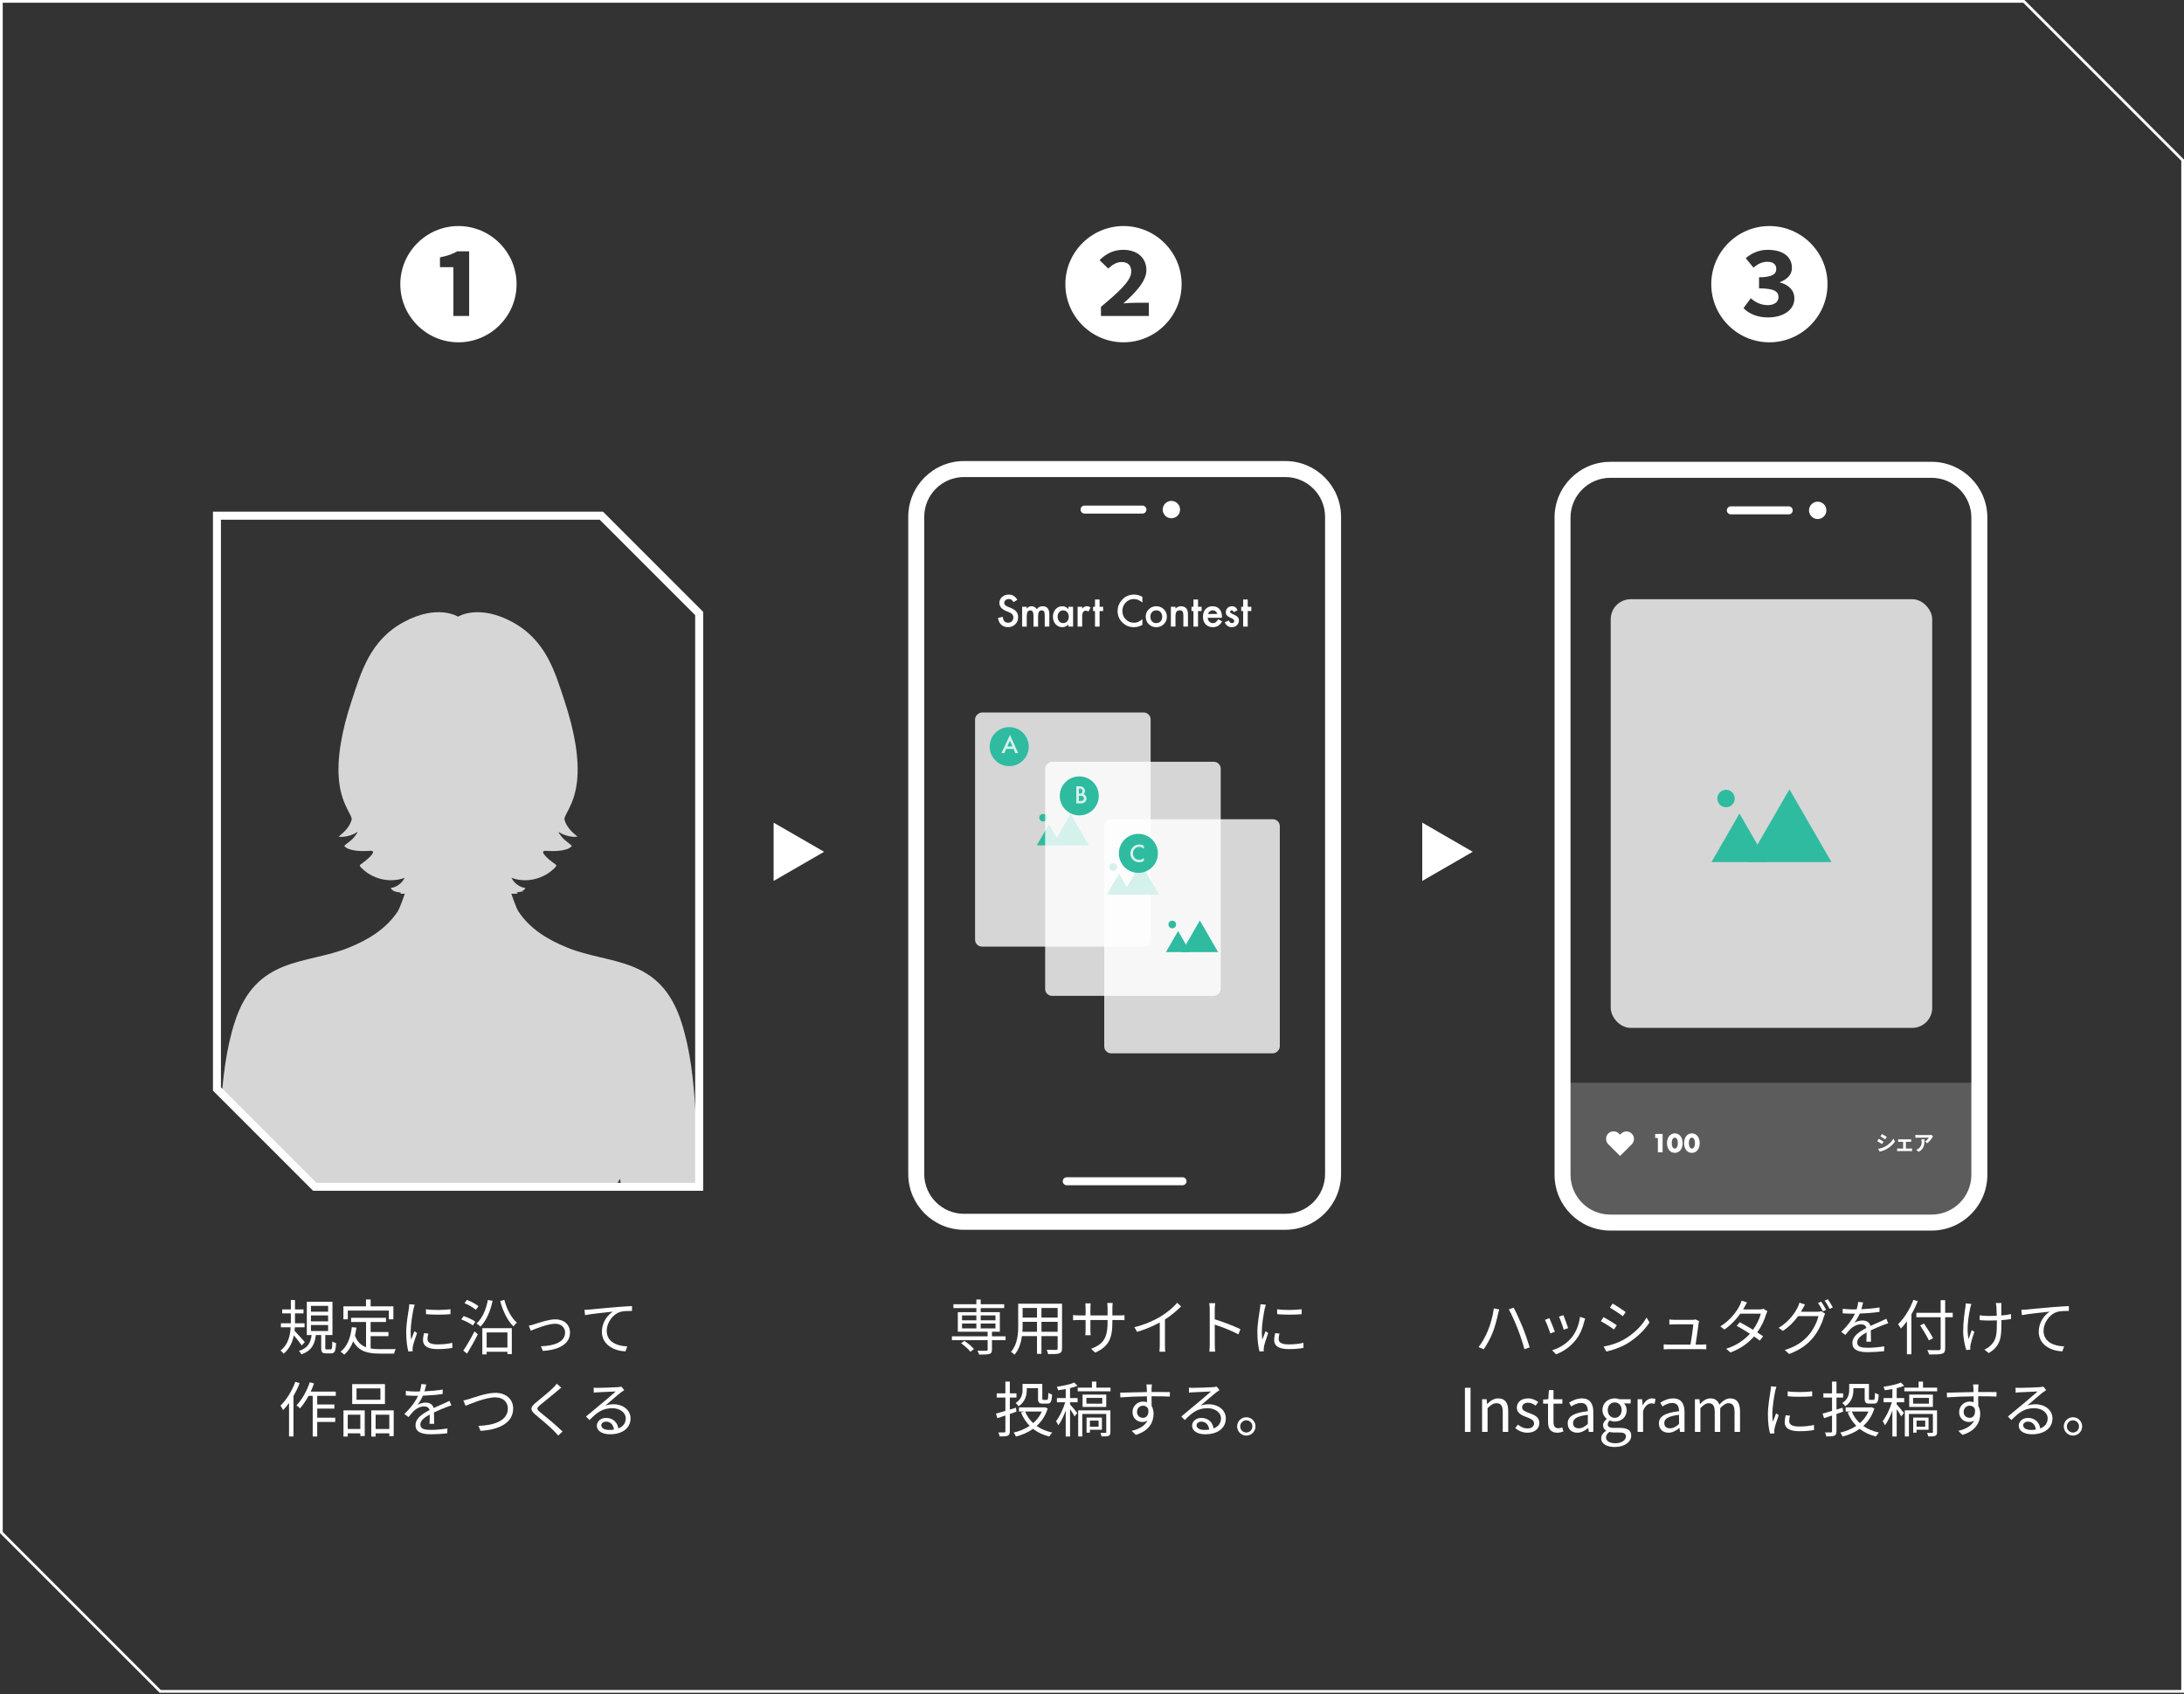
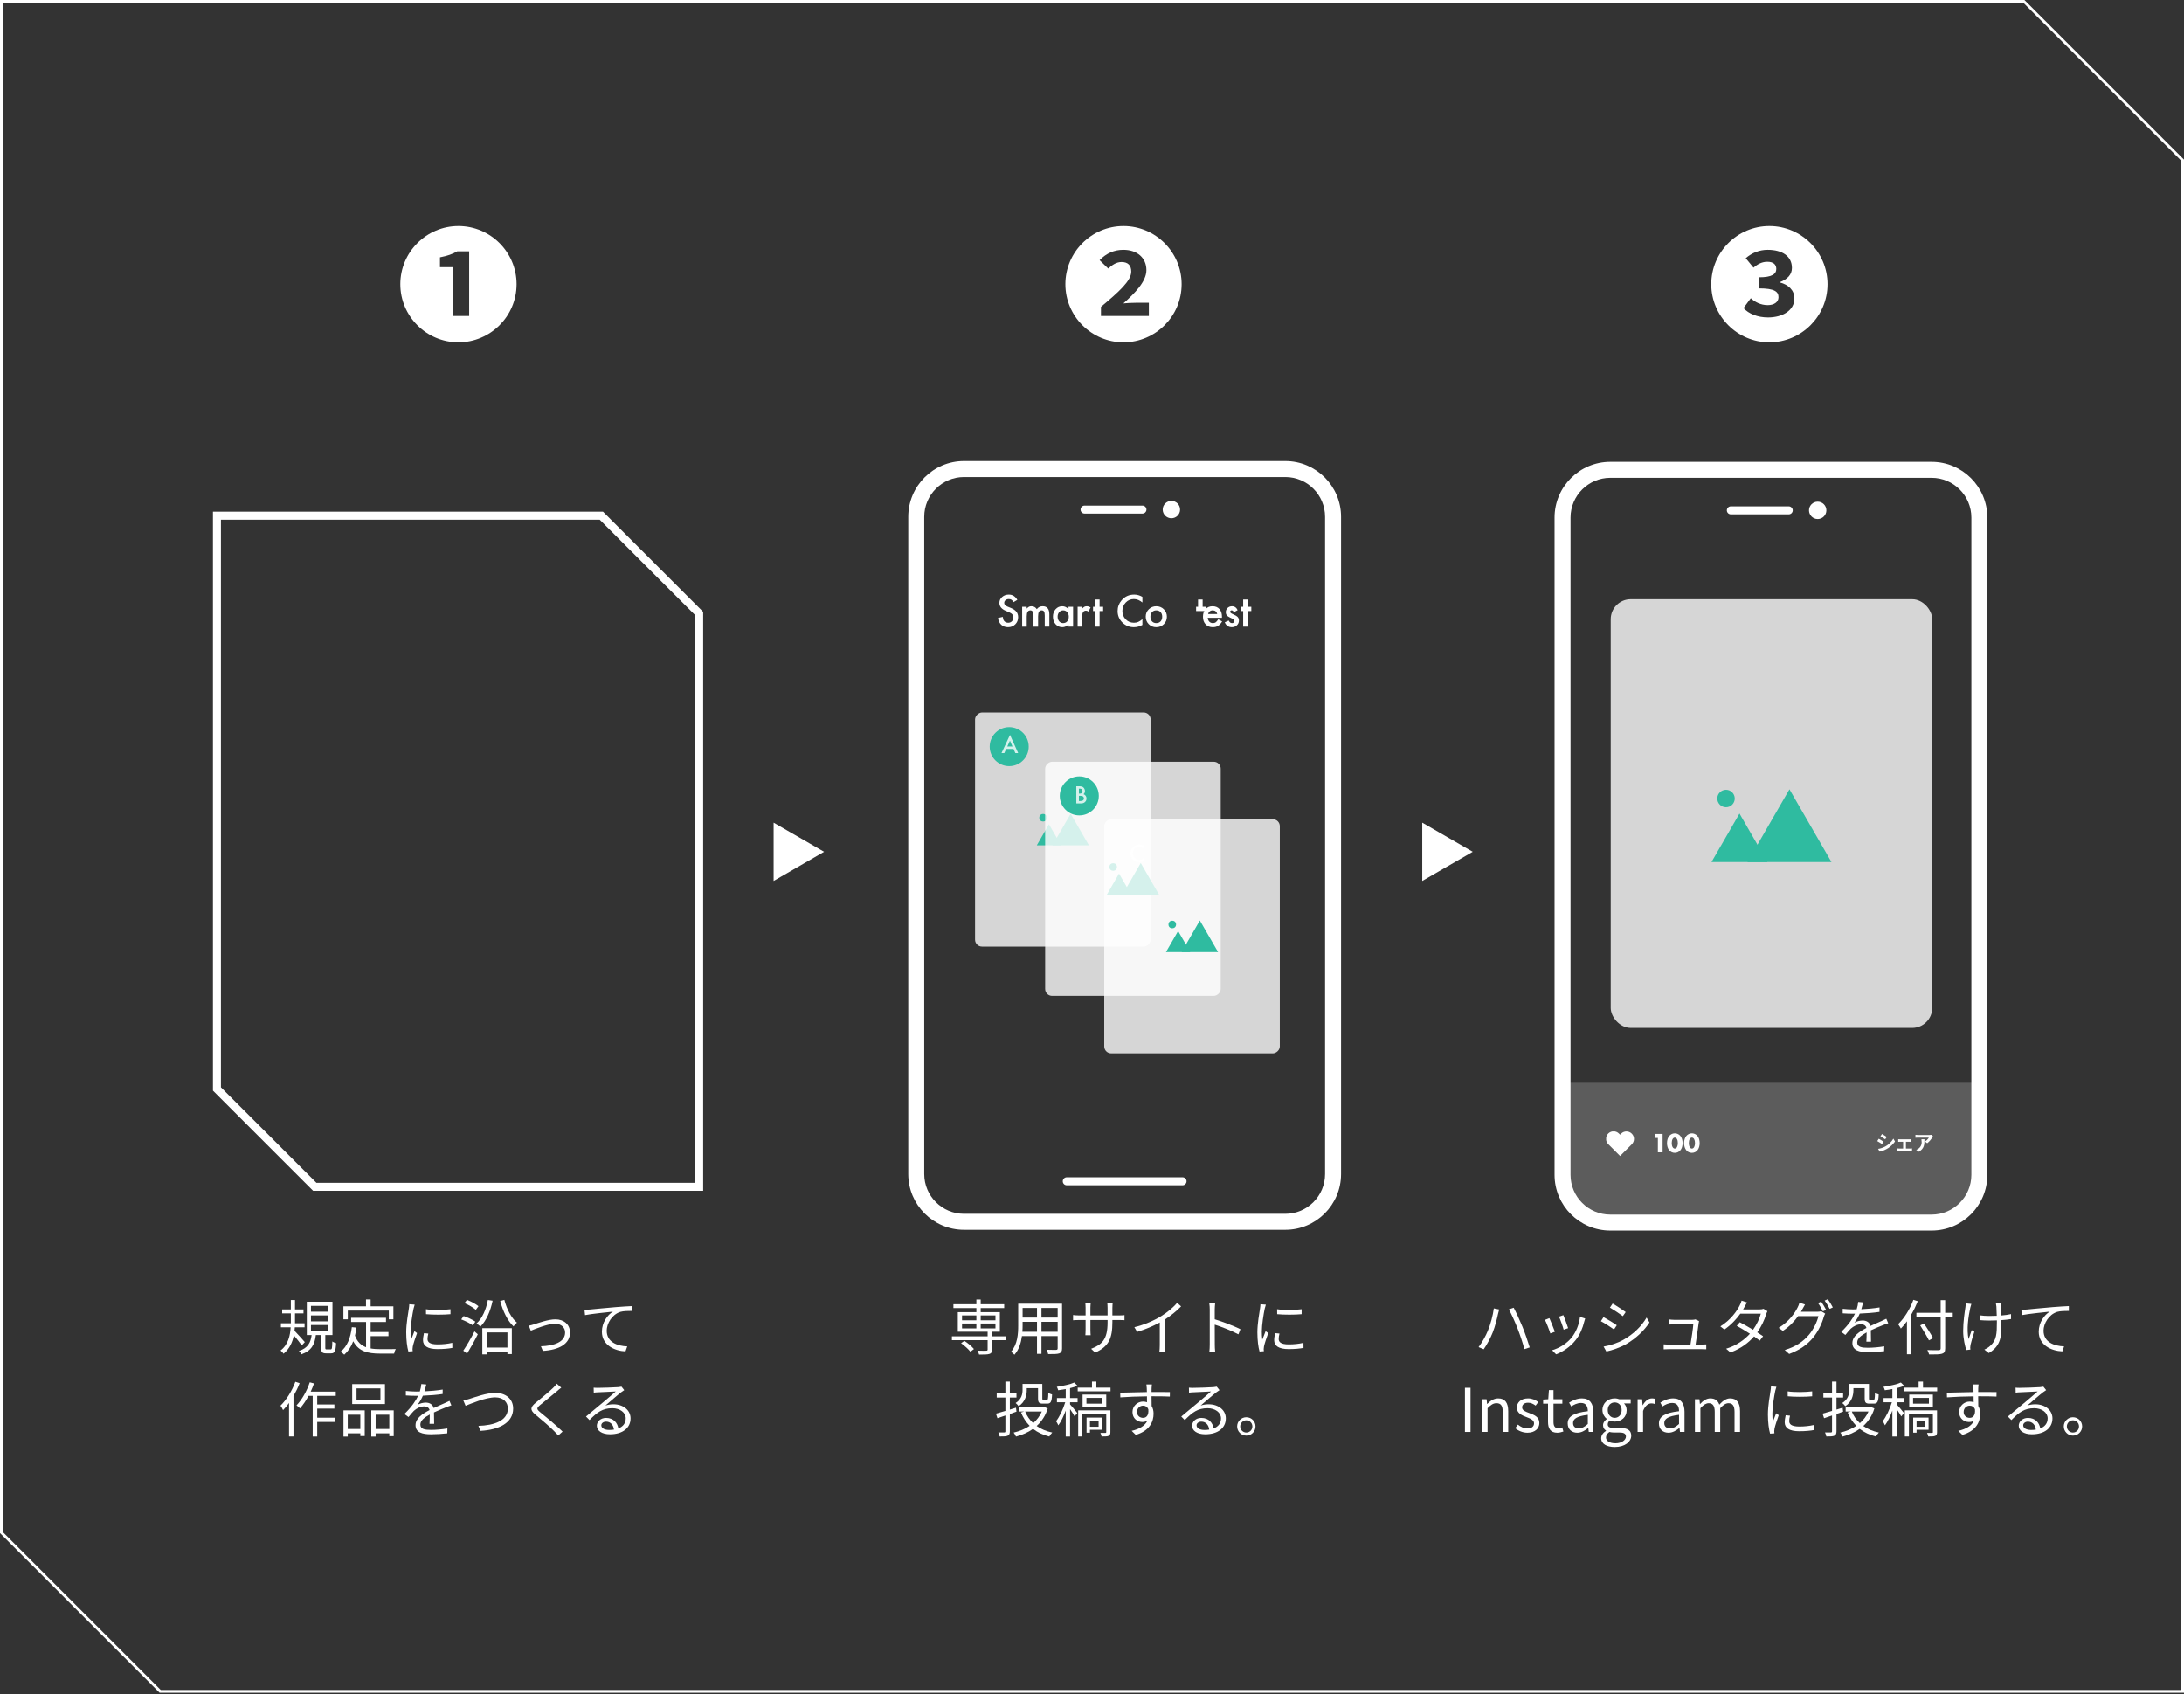
<svg xmlns="http://www.w3.org/2000/svg" id="a" width="798" height="619" viewBox="0 0 798 619">
  <rect x="0" y="0" width="798" height="619" fill="#333333" stroke="none" />
  <defs>
    <style>.p{fill:none;}.q{fill-rule:evenodd;}.q,.r,.s,.t{fill:#fff;}.u{fill:#2fbba0;}.r{opacity:.2;}.v,.t{opacity:.8;}.w{clip-path:url(#n);}.x{clip-path:url(#b);}.t{isolation:isolate;}</style>
    <clipPath id="b">
-       <polygon class="p" points="219.723 188.416 79.27 188.416 79.27 397.873 115.014 433.618 255.468 433.618 255.468 224.161 219.723 188.416" />
-     </clipPath>
+       </clipPath>
    <clipPath id="n">
      <rect class="p" x="586.865" y="413.389" width="10.173" height="8.977" />
    </clipPath>
  </defs>
  <path class="s" d="M739.274,1l57.726,57.726v558.724H58.726L1,559.724V1h738.274M739.688,0H0v560.138l58.312,58.312h739.688V58.312L739.688,0h0Z" />
  <path class="s" d="M256.928,435.077H114.41l-36.6-36.601v-211.521h142.518l36.6,36.601v211.521ZM115.619,432.157h138.389v-207.392l-34.889-34.89H80.73v207.392l34.889,34.89Z" />
  <g class="v">
    <g class="x">
      <path class="s" d="M268.628,547.936c-.966-8.209,0-39.598-2.415-52.637-2.414-13.038-4.829-19.799-6.761-25.111-1.932-5.312-1.932-20.282-3.38-32.838-2.379-20.618-.642-43.786-7.091-63.875-7.797-24.289-26.196-20.937-41.651-27.228-7.132-2.903-13.586-6.736-17.937-13.276-.464-.697-1.483-3.295-2.559-6.434h2.321c-.132-.15-.264-.301-.391-.456.188-.033.376-.07.564-.104.135-.021.269-.045.402-.074.59-.107,1.18-.211,1.77-.326h-.772c.52-.242.97-.596,1.286-1.117-2.145-.28-4.126-1.722-5.141-3.743,5.479,2.056,12.019.461,16.098-3.927.173-.187.356-.44.268-.685-.054-.15-.195-.241-.326-.321-.594-.361-7.175-5.245-3.242-4.925,2.37.193,7.792.246,9.299-1.815-1.206-1.138-2.714-1.972-3.748-3.33-.128-.168-1.783-2.289-.788-1.587,1.587,1.121,4.777,1.911,6.56,1.539-2.009-1.671-3.856-3.315-4.707-6.027-.528-1.683,3.442-5.049,4.501-13.743,1.059-8.695-1.059-19.353-4.501-29.731-3.442-10.378-6.619-22.158-19.062-28.89-12.443-6.732-19.856-1.963-19.856-1.963,0,0-7.413-4.768-19.856,1.963-12.443,6.732-15.62,18.512-19.062,28.89-3.442,10.378-5.56,21.036-4.501,29.731,1.059,8.694,5.029,12.06,4.501,13.743-.851,2.712-2.698,4.356-4.707,6.027,1.784.372,4.974-.418,6.56-1.539.995-.702-.66,1.418-.789,1.587-1.034,1.358-2.542,2.193-3.748,3.33,1.507,2.062,6.929,2.008,9.299,1.815,3.933-.32-2.648,4.564-3.242,4.925-.131.08-.272.171-.326.321-.088.245.095.498.268.685,4.078,4.387,10.619,5.983,16.098,3.927-1.016,2.021-2.996,3.463-5.141,3.743.747,1.233,2.238,1.537,3.665,1.615v.461h1.516c-1.077,3.139-2.096,5.737-2.559,6.434-4.351,6.54-10.805,10.373-17.937,13.276-15.455,6.291-33.854,2.939-41.651,27.228-6.448,20.089-4.712,43.257-7.091,63.875-1.449,12.556-1.449,27.526-3.38,32.838-1.932,5.312-4.346,12.073-6.761,25.111-2.415,13.038-1.449,44.427-2.415,52.637-.966,8.209-.966,19.799,0,35.251.446,7.138.848,14.588,1.955,21.777.947,6.152,3.094,12.177,6.013,17.663,1.222,2.297,2.706,4.496,4.244,6.591,1.528,2.082,4.95,7.753,8.128,6.93.805-.208,1.394-.954,1.6-1.76.615-2.398-2.061-5.472-3.06-7.523-1.688-3.466-2.691-7.083-3.478-10.839-.476-2.273-.543-4.122.187-4.953,2.375-2.705,5.041,13.356,8.29,12.879,2.175-.319,1.564-5.633.938-12.315-.632-6.744-.636-14.668-3.455-20.954-2.657-5.925-6.588-11.812-5.908-18.604.966-9.658,12.556-49.256,14.004-62.295,1.449-13.038,4.554-43.461,6.969-51.188,2.404-7.693,5.688-27.834,5.722-28.007-.182.922,7.744,10.484,8.553,12.225,3.482,7.49,4.512,17.005,5.218,25.142,2.546,29.361-9.194,54.808-16.804,82.392-3.863,14.004-7.727,49.256-5.795,62.778,1.932,13.521,6.278,42.013,11.107,55.051,4.829,13.038,10.624,35.735,11.107,43.461.327,5.235.303,19.41-.109,32.464h-.003c-.196,6.212-.48,12.172-.857,16.792-.877,10.762-.966,29.94,4.829,56.984,6.043,28.202,16.526,70.095,16.511,93.796h.003c0,.02-.001.042,0,.061.395,6.505.031,13.146-2.375,19.308-2.777,7.114-4.187,11.904-4.439,15.253-.422,5.633,3.172,7.385,11.363,8.373,14.324,1.729,13.509-12.714,13.188-20.858-.163-4.136.824-10.417.605-14.554.015-.012.025-.024.024-.041,0,0-.137-2.872-.345-7.37h.001c-.002-.033-.003-.065-.005-.098,0-.024-.001-.049-.002-.073h.019c-.012-.161-.021-.322-.033-.483-.003-.115-.006-.23-.01-.345h-.014c-2.848-39.557,3.892-79.541,3.711-119.138-.095-20.744-1.799-32.349-2.336-46.552-.013-.349-.02-.702-.028-1.055h.003c-.16-7.366.83-15.491.336-25.971-.718-15.262-1.199-24.274-.317-45.049.482-11.34,4.211-28.952,3.981-39.977-.13-6.216,1.004-14.399,2.019-20.364,1.015,5.965,2.15,14.148,2.019,20.364-.231,11.026,3.355,28.644,3.981,39.977.944,17.085.402,29.787-.317,45.049-.493,10.48.496,18.605.336,25.971h-.015c-.008.353-.015.705-.028,1.055-.537,14.203-2.241,25.808-2.336,46.552-.18,39.598,6.559,79.581,3.711,119.138h-.014c-.003.115-.007.23-.01.345-.012.161-.021.322-.033.483h.019c0,.024-.001.049-.002.073-.002.034-.003.065-.004.098h0c-.207,4.498-.345,7.37-.345,7.37,0,.017.009.03.024.041-.219,4.137.768,10.418.605,14.554-.321,8.145-1.136,22.587,13.188,20.858,8.191-.988,11.786-2.74,11.363-8.373-.251-3.349-1.661-8.139-4.439-15.253-2.406-6.162-2.77-12.803-2.375-19.308.001-.019,0-.042,0-.061h.003c-.015-23.701,10.468-65.594,16.511-93.796,5.795-27.044,5.707-46.222,4.829-56.984-.377-4.62-.66-10.58-.857-16.792h.015c-.412-13.054-.436-27.229-.109-32.464.483-7.726,6.278-30.423,11.107-43.461,4.829-13.038,9.175-41.53,11.107-55.051,1.932-13.521-1.932-48.773-5.795-62.778-7.609-27.584-19.35-53.031-16.804-82.392.706-8.138,1.736-17.653,5.218-25.142.81-1.741,8.735-11.303,8.553-12.225.034.173,4.009,20.314,6.413,28.007,2.415,7.726,4.829,38.149,6.278,51.188,1.449,13.038,13.038,52.637,14.004,62.295.679,6.792-3.251,12.679-5.908,18.604-2.819,6.286-2.823,14.209-3.455,20.954-.626,6.682-1.237,11.996.938,12.315,3.249.477,5.915-15.585,8.29-12.879.73.832.663,2.68.187,4.953-.787,3.756-1.79,7.373-3.478,10.839-.999,2.051-3.675,5.125-3.06,7.523.207.806.795,1.551,1.6,1.76,3.178.822,6.6-4.848,8.128-6.93,1.537-2.095,3.022-4.294,4.244-6.591,2.919-5.487,5.066-11.511,6.013-17.663,1.107-7.189,1.509-14.638,1.955-21.777.966-15.453.966-27.042,0-35.251Z" />
    </g>
  </g>
  <polygon class="s" points="301.114 311.215 282.667 321.865 282.667 300.564 301.114 311.215" />
  <polygon class="s" points="538.114 311.215 519.667 321.865 519.667 300.564 538.114 311.215" />
  <path class="s" d="M146.268,103.829c0-11.699,9.54-21.239,21.239-21.239s21.239,9.54,21.239,21.239c0,11.79-9.63,21.239-21.239,21.239-11.699,0-21.239-9.539-21.239-21.239ZM171.422,115.438v-23.624h-4.32c-1.755,1.035-3.645,1.665-6.344,2.205v3.601h4.905v17.818h5.76Z" />
  <path class="s" d="M389.268,103.829c0-11.699,9.54-21.239,21.239-21.239s21.239,9.54,21.239,21.239c0,11.79-9.63,21.239-21.239,21.239-11.699,0-21.239-9.539-21.239-21.239ZM419.776,115.438v-4.814h-4.814c-1.35,0-3.195.09-4.5.226,4.275-3.78,8.415-8.055,8.415-12.15,0-4.454-3.33-7.424-8.415-7.424-3.33,0-6.165,1.215-8.685,3.779l3.15,3.06c1.305-1.17,2.88-2.385,4.86-2.385,2.34,0,3.555,1.215,3.555,3.51,0,3.33-4.455,7.335-11.069,12.87v3.329h17.504Z" />
  <path class="s" d="M110.252,491.571c-.55-.836-1.87-2.486-2.882-3.675-.506,2.487-1.562,4.907-3.763,6.712-.198-.353-.726-.902-1.1-1.188,2.794-2.091,3.521-5.479,3.696-8.472h-3.564v-1.474h3.631v-3.608h-3.168v-1.452h3.168v-3.411h1.518v3.411h3.103v1.452h-3.103v3.608h3.499v1.474h-3.564c-.022.418-.066.858-.11,1.276.924.924,3.213,3.499,3.763,4.137l-1.122,1.21ZM120.792,493.023c.484,0,.572-.33.638-2.904.308.265.946.506,1.364.616-.132,2.992-.528,3.74-1.826,3.74h-1.782c-1.519,0-1.827-.483-1.827-2.024v-4.664h-1.958c-.396,3.322-1.518,5.721-5.259,7.041-.154-.353-.594-.946-.924-1.232,3.345-1.078,4.291-3.103,4.643-5.809h-1.76v-12.168h9.374v12.168h-2.618v4.664c0,.507.088.572.55.572h1.386ZM113.619,479.25h6.271v-2.135h-6.271v2.135ZM113.619,482.77h6.271v-2.156h-6.271v2.156ZM113.619,486.312h6.271v-2.2h-6.271v2.2Z" />
  <path class="s" d="M135.421,492.672c1.078.198,2.289.264,3.564.264.792,0,4.577,0,5.633-.021-.264.396-.55,1.166-.616,1.649h-5.105c-4.555,0-7.833-.792-9.835-4.51-.77,2.023-1.848,3.652-3.278,4.906-.264-.286-.946-.858-1.342-1.101,2.442-1.892,3.63-5.017,4.115-8.955l1.672.154c-.132,1.034-.308,2.002-.528,2.927.836,2.31,2.244,3.564,4.048,4.246v-9.219h-5.457v-1.541h12.74v1.541h-5.611v3.652h6.513v1.518h-6.513v4.489ZM127.082,482.044h-1.606v-4.753h8.251v-2.508h1.694v2.508h8.317v4.753h-1.672v-3.212h-14.984v3.212Z" />
  <path class="s" d="M151.524,476.676c-.132.374-.33,1.078-.418,1.474-.418,2.003-1.056,5.897-1.056,8.339,0,1.057.044,1.937.176,2.993.374-.99.858-2.267,1.21-3.125l.946.704c-.55,1.541-1.342,3.851-1.54,4.885-.066.309-.11.727-.11.969l.066.77-1.584.11c-.44-1.54-.792-4.049-.792-6.997,0-3.213.704-6.953.968-8.735.066-.506.154-1.078.154-1.54l1.98.154ZM156.497,487.237c-.198.792-.286,1.408-.286,2.002,0,.99.66,1.958,3.653,1.958,1.958,0,3.63-.176,5.391-.572l.022,1.849c-1.342.264-3.168.44-5.435.44-3.652,0-5.281-1.211-5.281-3.257,0-.792.154-1.65.352-2.574l1.584.154ZM155.639,478.347c2.376.396,6.777.308,8.956,0v1.805c-2.333.241-6.557.241-8.934,0l-.022-1.805Z" />
  <path class="s" d="M172.776,484.266c-.902-.704-2.729-1.628-4.247-2.2l.88-1.232c1.452.506,3.322,1.364,4.269,2.046l-.902,1.387ZM169.277,493.485c1.167-1.693,2.838-4.555,4.093-7.041l1.21,1.057c-1.144,2.311-2.662,5.017-3.917,7.062l-1.386-1.078ZM173.854,478.567c-.88-.792-2.64-1.826-4.137-2.442l.902-1.188c1.452.55,3.278,1.518,4.203,2.31l-.968,1.32ZM179.993,475.245c-.836,3.938-2.311,7.283-4.445,9.439-.308-.308-1.012-.858-1.43-1.122,2.112-1.914,3.477-5.039,4.137-8.581l1.738.264ZM176.23,485.278h10.782v9.462h-1.606v-.858h-7.591v.968h-1.584v-9.571ZM177.815,486.818v5.545h7.591v-5.545h-7.591ZM184.284,474.937c.836,3.3,2.574,6.667,4.599,8.316-.396.309-.968.902-1.254,1.364-2.135-1.958-3.895-5.589-4.863-9.263l1.519-.418Z" />
  <path class="s" d="M195.238,483.826c1.562-.483,5.127-1.782,7.701-1.782,3.081,0,5.325,1.849,5.325,4.819,0,4.202-4.049,6.358-9.924,6.711l-.704-1.694c4.709-.154,8.846-1.475,8.846-5.039,0-1.849-1.453-3.19-3.675-3.19-2.707,0-7.459,1.98-8.867,2.53l-.726-1.826c.638-.11,1.364-.308,2.024-.528Z" />
  <path class="s" d="M215.5,478.458c1.431-.133,5.545-.551,9.55-.881,2.376-.197,4.422-.308,5.875-.374v1.761c-1.232,0-3.146.021-4.269.352-3.102.99-4.973,4.291-4.973,6.865,0,4.269,3.96,5.611,7.503,5.743l-.639,1.826c-4.026-.154-8.625-2.311-8.625-7.173,0-3.411,2.046-6.161,4.049-7.35-1.915.22-7.855.792-10.21,1.276l-.198-1.937c.836-.021,1.518-.065,1.936-.109Z" />
  <path class="s" d="M109.482,505.355c-.594,1.584-1.386,3.19-2.245,4.708v14.765h-1.628v-12.234c-.682.969-1.43,1.849-2.178,2.619-.154-.374-.638-1.276-.946-1.629,2.178-2.112,4.203-5.391,5.435-8.735l1.562.507ZM115.907,509.998v3.146h6.271v1.518h-6.271v3.323h6.579v1.54h-6.579v5.324h-1.65v-14.852h-1.519c-.946,1.76-2.024,3.345-3.125,4.576-.264-.286-.902-.836-1.276-1.1,1.98-2.047,3.762-5.215,4.841-8.428l1.562.418c-.352,1.013-.77,2.003-1.21,2.971h9.153v1.562h-6.777Z" />
  <path class="s" d="M125.498,515.301h7.767v9.373h-1.606v-.99h-4.599v1.188h-1.562v-9.571ZM127.06,516.885v5.215h4.599v-5.215h-4.599ZM140.658,512.99h-11.97v-7.283h11.97v7.283ZM139.007,507.269h-8.735v4.158h8.735v-4.158ZM143.848,515.301v9.417h-1.606v-1.034h-4.995v1.188h-1.584v-9.571h8.185ZM142.242,522.099v-5.215h-4.995v5.215h4.995Z" />
  <path class="s" d="M156.937,520.207c.066-.836.088-2.244.088-3.389-2.024,1.101-3.433,2.223-3.433,3.653,0,1.716,1.694,1.958,3.938,1.958,1.694,0,4.027-.198,5.941-.528l-.044,1.782c-1.65.198-4.071.353-5.963.353-3.125,0-5.633-.66-5.633-3.323,0-2.574,2.596-4.202,5.127-5.522-.22-.902-1.012-1.342-1.958-1.342-1.43,0-2.75.704-3.763,1.606-.616.594-1.232,1.408-1.98,2.288l-1.497-1.122c2.772-2.685,4.203-4.929,5.017-6.646h-.902c-.924,0-2.398-.044-3.586-.132v-1.65c1.166.132,2.685.221,3.675.221.462,0,.924,0,1.43-.022.309-.968.506-1.958.55-2.706l1.804.153c-.154.616-.352,1.519-.66,2.509,2.223-.11,4.599-.309,6.667-.66l-.022,1.628c-2.156.33-4.84.528-7.217.616-.484,1.122-1.167,2.332-1.958,3.345.792-.506,2.046-.814,3.015-.814,1.408,0,2.552.683,2.882,1.98,1.496-.704,2.816-1.232,3.96-1.76.66-.286,1.188-.551,1.805-.858l.704,1.65c-.55.153-1.343.462-1.915.682-1.232.484-2.794,1.122-4.445,1.893.022,1.254.044,3.103.066,4.158h-1.694Z" />
  <path class="s" d="M171.698,511.053c1.849-.572,6.117-2.156,9.308-2.156,3.608,0,6.491,2.091,6.491,5.743,0,5.236-5.193,7.767-11.926,8.141l-.77-1.826c5.699-.153,10.76-1.87,10.76-6.337,0-2.288-1.65-4.07-4.599-4.07-3.587,0-9.132,2.398-10.848,3.08l-.814-1.936c.792-.154,1.584-.396,2.398-.639Z" />
  <path class="s" d="M205.074,507.006c-.484.352-1.145.924-1.497,1.231-1.518,1.299-4.643,3.807-6.249,5.127-1.32,1.145-1.32,1.475.088,2.641,1.98,1.584,6.007,4.929,8.141,7.041l-1.584,1.43c-.44-.527-1.034-1.078-1.496-1.584-1.188-1.276-4.818-4.379-6.865-6.051-2.046-1.716-1.826-2.706.154-4.356,1.628-1.387,4.929-3.982,6.403-5.479.44-.44,1.012-1.057,1.254-1.453l1.65,1.453Z" />
  <path class="s" d="M228.085,507.907c-.396.265-.88.595-1.21.837-1.078.813-4.005,3.388-5.677,4.796.99-.33,1.98-.462,2.948-.462,3.631,0,6.249,2.2,6.249,5.148,0,3.521-2.927,5.81-7.525,5.81-2.97,0-4.796-1.32-4.796-3.125,0-1.496,1.342-2.86,3.367-2.86,2.728,0,4.202,1.826,4.488,3.851,1.716-.66,2.707-1.914,2.707-3.696,0-2.135-2.156-3.696-4.907-3.696-3.586,0-5.567,1.518-8.339,4.334l-1.276-1.298c1.804-1.496,4.599-3.828,5.875-4.885,1.21-1.012,3.917-3.301,4.995-4.269-1.144.044-5.435.242-6.557.308-.506.022-1.012.045-1.474.133l-.044-1.826c.484.065,1.101.065,1.541.065,1.122,0,6.293-.154,7.437-.264.638-.066.946-.11,1.188-.177l1.012,1.276ZM224.323,522.319c-.198-1.716-1.232-2.904-2.882-2.904-.99,0-1.738.595-1.738,1.343,0,1.078,1.254,1.693,2.882,1.693.616,0,1.21-.044,1.738-.132Z" />
  <path class="s" d="M367.42,489.657h-4.973v3.477c0,.902-.198,1.32-.924,1.54-.726.242-1.915.242-3.785.242-.088-.418-.33-1.012-.55-1.431,1.452.044,2.816.044,3.168.022.374-.022.506-.11.506-.418v-3.433h-13.048v-1.408h13.048v-1.672h-10.892v-7.151h6.777v-1.496h-8.383v-1.408h8.383v-1.717h1.584v1.717h8.581v1.408h-8.581v1.496h6.997v7.151h-2.882v1.672h4.973v1.408ZM352.37,489.899c1.276.836,2.75,2.09,3.499,2.992l-1.298.99c-.682-.902-2.134-2.223-3.411-3.103l1.21-.88ZM351.512,482.396h5.236v-1.782h-5.236v1.782ZM351.512,485.344h5.236v-1.782h-5.236v1.782ZM358.333,480.614v1.782h5.391v-1.782h-5.391ZM363.724,483.562h-5.391v1.782h5.391v-1.782Z" />
  <path class="s" d="M388.056,492.649c0,1.057-.286,1.54-.99,1.826-.748.265-2.024.286-4.093.265-.066-.44-.33-1.145-.55-1.585,1.54.066,3.036.045,3.433.045.44-.022.594-.154.594-.572v-4.467h-5.919v6.491h-1.628v-6.491h-5.501c-.33,2.442-1.078,4.95-2.75,6.821-.242-.33-.902-.881-1.254-1.078,2.42-2.729,2.64-6.602,2.64-9.66v-7.921h16.019v16.326ZM378.903,486.598v-3.652h-5.259v1.298c0,.727-.022,1.541-.088,2.354h5.347ZM373.644,477.885v3.521h5.259v-3.521h-5.259ZM386.45,477.885h-5.919v3.521h5.919v-3.521ZM386.45,486.598v-3.652h-5.919v3.652h5.919Z" />
  <path class="s" d="M408.868,480.614c.968,0,1.716-.066,2.002-.11v1.849c-.22-.022-1.034-.066-2.002-.066h-2.42v.771c0,5.874-1.254,8.889-6.293,11.133l-1.475-1.386c4.005-1.54,6.007-3.433,6.007-9.594v-.924h-6.271v3.564c0,.814.066,1.782.088,2.002h-1.937c.022-.22.088-1.166.088-2.002v-3.564h-2.354c-.968,0-1.958.066-2.222.088v-1.914c.198.044,1.276.154,2.222.154h2.354v-2.816c0-.704-.066-1.387-.088-1.606h1.958c-.022.22-.11.836-.11,1.606v2.816h6.271v-2.751c0-.857-.066-1.584-.11-1.804h1.98c-.022.22-.11.946-.11,1.804v2.751h2.42Z" />
  <path class="s" d="M431.55,477.313c-1.518,1.54-3.63,3.345-5.897,4.774v9.418c0,.836.044,1.914.132,2.354h-2.156c.066-.418.132-1.518.132-2.354v-8.317c-2.354,1.298-5.391,2.574-8.273,3.433l-1.012-1.717c3.674-.857,7.415-2.53,9.835-4.049,2.244-1.386,4.555-3.3,5.787-4.862l1.452,1.32Z" />
  <path class="s" d="M452.494,487.522c-2.398-1.298-6.205-2.771-8.647-3.542l.022,7.261c0,.704.044,1.87.132,2.597h-2.112c.088-.704.132-1.782.132-2.597v-12.806c0-.616-.044-1.606-.176-2.288h2.156c-.066.682-.154,1.628-.154,2.288v3.587c2.904.88,7.063,2.464,9.395,3.63l-.748,1.87Z" />
  <path class="s" d="M462.524,476.676c-.132.374-.33,1.078-.418,1.474-.418,2.003-1.056,5.897-1.056,8.339,0,1.057.044,1.937.176,2.993.374-.99.858-2.267,1.21-3.125l.946.704c-.55,1.541-1.342,3.851-1.54,4.885-.066.309-.11.727-.11.969l.066.77-1.584.11c-.44-1.54-.792-4.049-.792-6.997,0-3.213.704-6.953.968-8.735.066-.506.154-1.078.154-1.54l1.98.154ZM467.497,487.237c-.198.792-.286,1.408-.286,2.002,0,.99.66,1.958,3.653,1.958,1.958,0,3.63-.176,5.391-.572l.021,1.849c-1.342.264-3.168.44-5.435.44-3.652,0-5.281-1.211-5.281-3.257,0-.792.154-1.65.352-2.574l1.584.154ZM466.639,478.347c2.376.396,6.777.308,8.956,0v1.805c-2.333.241-6.557.241-8.934,0l-.022-1.805Z" />
  <path class="s" d="M371.4,515.762c-.792.286-1.606.572-2.42.858v6.314c0,.902-.22,1.364-.814,1.628-.55.242-1.43.286-2.905.265-.044-.396-.286-1.078-.484-1.475.99.022,1.892.022,2.178,0,.286,0,.396-.088.396-.418v-5.765c-1.034.352-2.024.704-2.905.99l-.55-1.673c.946-.241,2.134-.594,3.455-.989v-4.885h-3.169v-1.541h3.169v-4.29h1.628v4.29h2.42v1.541h-2.42v4.4l2.244-.683.176,1.431ZM382.82,514.596c-.814,2.685-2.244,4.774-4.048,6.402,1.584,1.122,3.499,1.937,5.699,2.398-.352.33-.836,1.013-1.078,1.452-2.311-.571-4.291-1.518-5.941-2.794-1.848,1.32-3.982,2.223-6.227,2.816-.176-.418-.55-1.122-.88-1.452,2.112-.484,4.137-1.299,5.875-2.465-1.342-1.364-2.398-2.992-3.168-4.885l1.188-.352h-1.914v-1.496h9.131l.309-.066,1.056.44ZM375.163,507.863c0,1.914-.55,4.312-2.971,5.919-.22-.33-.792-.968-1.1-1.166,2.179-1.386,2.53-3.257,2.53-4.774v-2.2h7.217v5.236c0,.506.066.594.462.594h1.188c.418,0,.506-.33.55-2.596.308.264.946.506,1.364.616-.11,2.662-.506,3.344-1.738,3.344h-1.606c-1.387,0-1.782-.396-1.782-1.936v-3.719h-4.115v.682ZM374.569,515.719c.66,1.628,1.65,3.059,2.948,4.246,1.32-1.144,2.42-2.574,3.146-4.246h-6.095Z" />
  <path class="s" d="M390.98,510.811h2.75v1.519h-2.75v.792c.594.639,2.267,2.618,2.641,3.146l-.99,1.232c-.286-.594-1.012-1.738-1.65-2.641v9.989h-1.584v-9.483c-.771,2.091-1.738,4.115-2.707,5.392-.154-.44-.55-1.123-.836-1.497,1.254-1.562,2.619-4.444,3.367-6.931h-3.037v-1.519h3.213v-3.3c-.924.176-1.87.33-2.75.439-.088-.374-.308-.901-.506-1.254,2.267-.352,4.929-.902,6.359-1.562l1.21,1.188c-.792.33-1.716.616-2.729.858v3.63ZM405.766,507.006v1.342h-11.992v-1.342h5.215v-2.223h1.606v2.223h5.171ZM405.722,523.265c0,.704-.154,1.101-.66,1.343-.506.22-1.298.22-2.552.22-.066-.374-.264-.924-.44-1.299.88.022,1.606.022,1.848,0,.242,0,.286-.044.286-.285v-6.623h-8.757v8.207h-1.496v-9.527h11.771v7.965ZM404.204,514.047h-8.647v-4.511h8.647v4.511ZM402.751,510.746h-5.787v2.112h5.787v-2.112ZM398.241,522.385v1.056h-1.232v-5.5h5.611v4.444h-4.378ZM398.241,519.041v2.244h3.168v-2.244h-3.168Z" />
  <path class="s" d="M420.747,510.152c0,1.231.022,2.574.044,3.564.462.748.704,1.716.704,2.794,0,2.948-1.431,6.227-6.491,7.745l-1.519-1.475c2.861-.66,4.885-1.848,5.787-3.784-.528.374-1.144.55-1.87.55-1.849,0-3.608-1.298-3.608-3.652,0-2.156,1.782-3.807,3.851-3.807.528,0,1.012.088,1.452.242,0-.638,0-1.408-.022-2.156-3.3.022-6.997.176-9.725.374l-.044-1.716c2.42-.044,6.513-.177,9.748-.221,0-.616-.022-1.122-.044-1.43-.022-.462-.088-1.101-.132-1.364h2.002l-.11,1.364c0,.33-.022.836-.022,1.408h.33c2.641,0,5.325.021,6.381.021l-.022,1.65c-1.232-.065-3.212-.109-6.403-.109h-.286ZM419.581,514.927c-.352-.946-1.078-1.343-1.936-1.343-1.123,0-2.201.881-2.201,2.289,0,1.364,1.012,2.156,2.222,2.156,1.276,0,2.112-1.034,1.915-3.103Z" />
  <path class="s" d="M445.585,507.907c-.396.265-.88.595-1.21.837-1.078.813-4.005,3.388-5.677,4.796.99-.33,1.98-.462,2.948-.462,3.631,0,6.249,2.2,6.249,5.148,0,3.521-2.927,5.81-7.525,5.81-2.97,0-4.796-1.32-4.796-3.125,0-1.496,1.342-2.86,3.367-2.86,2.728,0,4.202,1.826,4.488,3.851,1.716-.66,2.707-1.914,2.707-3.696,0-2.135-2.156-3.696-4.907-3.696-3.586,0-5.567,1.518-8.339,4.334l-1.276-1.298c1.804-1.496,4.599-3.828,5.875-4.885,1.21-1.012,3.917-3.301,4.995-4.269-1.144.044-5.435.242-6.557.308-.506.022-1.012.045-1.474.133l-.044-1.826c.484.065,1.101.065,1.541.065,1.122,0,6.293-.154,7.437-.264.638-.066.946-.11,1.188-.177l1.012,1.276ZM441.823,522.319c-.198-1.716-1.232-2.904-2.882-2.904-.99,0-1.738.595-1.738,1.343,0,1.078,1.254,1.693,2.882,1.693.616,0,1.21-.044,1.738-.132Z" />
  <path class="s" d="M458.74,521.153c0,1.849-1.496,3.366-3.367,3.366-1.826,0-3.344-1.518-3.344-3.366s1.518-3.345,3.344-3.345c1.871,0,3.367,1.496,3.367,3.345ZM457.596,521.153c0-1.21-.968-2.223-2.223-2.223-1.21,0-2.222,1.013-2.222,2.223,0,1.254,1.012,2.244,2.222,2.244,1.254,0,2.223-.99,2.223-2.244Z" />
  <path class="s" d="M625.268,103.829c0-11.699,9.54-21.239,21.239-21.239s21.239,9.54,21.239,21.239c0,11.79-9.63,21.239-21.239,21.239-11.699,0-21.239-9.539-21.239-21.239ZM655.642,109.049c0-3.104-2.25-5.039-5.265-5.85v-.135c2.79-1.08,4.364-2.79,4.364-5.175,0-4.274-3.51-6.614-8.864-6.614-3.06,0-5.76,1.124-8.01,3.06l2.835,3.465c1.575-1.396,3.24-2.16,5.04-2.16,2.16,0,3.285.945,3.285,2.61,0,1.89-1.575,3.06-6.3,3.06v4.05c5.715,0,7.11,1.215,7.11,3.24,0,1.8-1.665,2.88-3.915,2.88-2.61,0-4.68-1.125-6.21-2.521l-2.655,3.6c1.845,2.07,5.13,3.42,8.955,3.42,5.265,0,9.63-2.52,9.63-6.93Z" />
  <path class="s" d="M545.822,478.039l1.958.396c-.154.506-.308,1.145-.418,1.606-.286,1.364-1.057,4.62-1.98,6.887-.814,2.024-2.024,4.269-3.257,6.051l-1.87-.792c1.408-1.849,2.641-4.158,3.389-5.984.968-2.289,1.87-5.633,2.178-8.164ZM551.301,478.391l1.782-.594c.858,1.605,2.266,4.643,3.212,6.975.88,2.156,2.046,5.545,2.64,7.525l-1.958.638c-.55-2.244-1.584-5.236-2.486-7.569-.88-2.266-2.245-5.324-3.19-6.975Z" />
  <path class="s" d="M568.13,486.577l-1.672.616c-.33-1.145-1.518-4.181-1.958-4.951l1.628-.638c.44.945,1.584,3.828,2.002,4.973ZM579.198,481.736c-.154.462-.242.813-.33,1.1-.594,2.421-1.54,4.775-3.124,6.755-2.024,2.575-4.709,4.291-7.173,5.237l-1.452-1.496c2.552-.727,5.347-2.398,7.151-4.665,1.562-1.914,2.707-4.709,3.037-7.525l1.892.595ZM572.971,485.257l-1.628.572c-.242-.99-1.254-3.785-1.716-4.775l1.606-.55c.374.88,1.452,3.784,1.738,4.753Z" />
  <path class="s" d="M590.747,484.2l-1.012,1.54c-1.078-.792-3.477-2.332-4.797-3.014l.968-1.496c1.32.704,3.873,2.266,4.841,2.97ZM593.299,489.437c3.652-2.091,6.557-4.951,8.339-8.054l1.056,1.805c-1.914,2.971-4.95,5.809-8.449,7.877-2.222,1.276-5.259,2.311-7.305,2.729l-1.012-1.805c2.42-.418,5.149-1.276,7.371-2.552ZM594.003,479.382l-1.034,1.496c-1.056-.792-3.433-2.376-4.731-3.124l.99-1.475c1.298.727,3.829,2.398,4.775,3.103Z" />
  <path class="s" d="M621.702,491.263c.484,0,1.276-.022,1.738-.066v1.782c-.396-.021-1.21-.044-1.672-.044h-12.058c-.682,0-1.188.022-1.826.066v-1.826c.528.044,1.144.088,1.826.088h7.965c.33-1.849.968-6.139,1.034-7.394h-6.997c-.638,0-1.21.044-1.76.066v-1.849c.528.066,1.188.132,1.738.132h6.689c.352,0,.902-.065,1.1-.153l1.342.638c-.066.22-.132.506-.154.683-.176,1.496-.814,5.853-1.122,7.877h2.156Z" />
  <path class="s" d="M645.792,479.073c-.176.309-.374.837-.506,1.188-.55,1.937-1.672,4.379-3.212,6.535.836.528,1.584,1.034,2.134,1.43l-1.21,1.585c-.528-.418-1.254-.946-2.09-1.519-1.98,2.267-4.752,4.423-8.625,5.853l-1.584-1.364c3.829-1.166,6.689-3.278,8.691-5.479-1.738-1.122-3.587-2.223-4.819-2.904l1.122-1.298c1.276.66,3.125,1.716,4.841,2.75,1.342-1.87,2.42-4.137,2.838-5.875h-7.481c-1.408,1.959-3.367,4.115-5.831,5.787l-1.474-1.145c3.785-2.332,6.073-5.633,7.063-7.635.22-.396.55-1.188.704-1.761l1.98.639c-.352.572-.748,1.32-.968,1.738-.132.264-.286.528-.462.814h6.007c.594,0,1.078-.066,1.452-.221l1.43.88Z" />
  <path class="s" d="M664.007,479.271c.594,0,1.078-.065,1.43-.198l1.453.881c-.176.308-.396.813-.506,1.166-.594,2.223-1.936,5.192-3.895,7.591-2.002,2.442-4.643,4.444-8.757,5.985l-1.606-1.452c4.049-1.188,6.799-3.169,8.802-5.523,1.716-2.002,3.058-4.862,3.498-6.865h-7.415c-1.342,1.871-3.168,3.829-5.589,5.413l-1.518-1.122c3.785-2.267,5.941-5.479,6.909-7.437.22-.396.55-1.188.682-1.761l2.024.682c-.353.572-.748,1.32-.968,1.717-.154.308-.33.616-.506.924h5.963ZM665.438,475.575c.55.792,1.342,2.112,1.804,3.015l-1.188.528c-.44-.881-1.188-2.223-1.782-3.037l1.166-.506ZM667.858,474.695c.572.813,1.43,2.178,1.826,2.992l-1.166.528c-.484-.946-1.21-2.2-1.826-3.015l1.166-.506Z" />
  <path class="s" d="M681.937,490.207c.066-.836.088-2.244.088-3.389-2.024,1.101-3.433,2.223-3.433,3.653,0,1.716,1.694,1.958,3.938,1.958,1.694,0,4.027-.198,5.941-.528l-.044,1.782c-1.65.198-4.071.353-5.963.353-3.125,0-5.633-.66-5.633-3.323,0-2.574,2.596-4.202,5.127-5.522-.22-.902-1.012-1.342-1.958-1.342-1.43,0-2.75.704-3.763,1.606-.616.594-1.232,1.408-1.98,2.288l-1.497-1.122c2.772-2.685,4.203-4.929,5.017-6.646h-.902c-.924,0-2.398-.044-3.586-.132v-1.65c1.166.132,2.685.221,3.675.221.462,0,.924,0,1.43-.022.309-.968.506-1.958.55-2.706l1.804.153c-.154.616-.352,1.519-.66,2.509,2.223-.11,4.599-.309,6.667-.66l-.022,1.628c-2.156.33-4.84.528-7.217.616-.484,1.122-1.167,2.332-1.958,3.345.792-.506,2.046-.814,3.015-.814,1.408,0,2.552.683,2.882,1.98,1.496-.704,2.816-1.232,3.96-1.76.66-.286,1.188-.551,1.805-.858l.704,1.65c-.55.153-1.343.462-1.915.682-1.232.484-2.794,1.122-4.445,1.893.022,1.254.044,3.103.066,4.158h-1.694Z" />
  <path class="s" d="M700.724,475.421c-.66,1.65-1.43,3.278-2.332,4.797v14.588h-1.628v-12.058c-.704.99-1.474,1.893-2.222,2.662-.198-.374-.704-1.231-1.012-1.605,2.245-2.135,4.334-5.479,5.589-8.89l1.606.506ZM713.508,481.274h-2.772v11.354c0,1.231-.352,1.738-1.166,1.98-.858.264-2.333.285-4.709.264-.088-.418-.396-1.166-.638-1.606,1.848.066,3.652.066,4.181.044.484-.044.682-.176.682-.682v-11.354h-8.867v-1.629h8.867v-4.62h1.65v4.62h2.772v1.629ZM704.795,489.723c-.66-1.364-2.068-3.719-3.19-5.479l1.408-.66c1.144,1.694,2.596,3.983,3.3,5.325l-1.518.814Z" />
  <path class="s" d="M720.304,476.411c-.132.396-.286.99-.396,1.408-.682,3.169-1.408,7.899-.616,11.464.308-.924.748-2.223,1.144-3.301l.968.595c-.528,1.518-1.188,3.718-1.408,4.796-.066.33-.11.727-.11.969l.065.748-1.496.176c-.44-1.32-1.144-4.158-1.144-6.909,0-3.521.55-6.887.814-8.691.088-.506.11-1.078.11-1.452l2.068.198ZM734.804,481.934c-.99.176-2.223.308-3.521.396v.748c0,5.017,0,8.56-4.621,11.288l-1.606-1.276c.682-.286,1.584-.814,2.134-1.364,2.333-2.024,2.442-4.467,2.442-8.669v-.639c-.924.044-1.87.066-2.772.066-1.034,0-2.574-.066-3.521-.154v-1.76c.946.153,2.333.241,3.499.241.902,0,1.827-.021,2.75-.065-.044-1.364-.088-2.816-.132-3.366-.044-.484-.132-.969-.198-1.299h2.046c-.044.374-.044.792-.066,1.276-.022.484,0,1.914.022,3.278,1.276-.109,2.508-.264,3.542-.506v1.805Z" />
  <path class="s" d="M740.5,478.458c1.431-.133,5.545-.551,9.55-.881,2.376-.197,4.422-.308,5.875-.374v1.761c-1.232,0-3.146.021-4.269.352-3.102.99-4.973,4.291-4.973,6.865,0,4.269,3.96,5.611,7.503,5.743l-.639,1.826c-4.026-.154-8.625-2.311-8.625-7.173,0-3.411,2.046-6.161,4.049-7.35-1.915.22-7.855.792-10.21,1.276l-.198-1.937c.836-.021,1.518-.065,1.936-.109Z" />
  <path class="s" d="M535.262,507.05h2.046v16.128h-2.046v-16.128Z" />
  <path class="s" d="M541.532,511.23h1.65l.176,1.716h.066c1.145-1.122,2.376-2.024,4.005-2.024,2.508,0,3.652,1.628,3.652,4.687v7.569h-2.002v-7.305c0-2.245-.682-3.19-2.266-3.19-1.232,0-2.068.615-3.278,1.826v8.669h-2.002v-11.947Z" />
  <path class="s" d="M553.632,521.813l.99-1.32c1.034.836,2.112,1.408,3.542,1.408,1.584,0,2.354-.836,2.354-1.87,0-1.21-1.408-1.76-2.729-2.267-1.672-.616-3.564-1.43-3.564-3.454,0-1.893,1.518-3.389,4.114-3.389,1.475,0,2.772.616,3.719,1.342l-.968,1.299c-.836-.616-1.672-1.057-2.75-1.057-1.496,0-2.178.792-2.178,1.717,0,1.144,1.298,1.562,2.64,2.068,1.738.66,3.653,1.364,3.653,3.63,0,1.937-1.541,3.543-4.357,3.543-1.694,0-3.322-.704-4.466-1.65Z" />
  <path class="s" d="M565.622,519.481v-6.623h-1.782v-1.519l1.87-.109.242-3.345h1.672v3.345h3.234v1.628h-3.234v6.667c0,1.474.462,2.311,1.848,2.311.418,0,.968-.154,1.364-.309l.396,1.496c-.682.221-1.474.44-2.2.44-2.552,0-3.411-1.584-3.411-3.982Z" />
  <path class="s" d="M572.815,520.075c0-2.597,2.266-3.895,7.349-4.467,0-1.54-.506-3.015-2.464-3.015-1.386,0-2.64.639-3.586,1.276l-.792-1.386c1.1-.704,2.794-1.562,4.708-1.562,2.904,0,4.137,1.958,4.137,4.907v7.349h-1.65l-.176-1.431h-.066c-1.144.946-2.486,1.717-3.96,1.717-2.002,0-3.499-1.232-3.499-3.389ZM580.165,520.273v-3.345c-4.026.484-5.391,1.475-5.391,3.015,0,1.364.924,1.914,2.112,1.914,1.166,0,2.112-.55,3.278-1.584Z" />
  <path class="s" d="M585.047,525.466c0-1.012.66-1.98,1.782-2.706v-.088c-.638-.374-1.1-1.013-1.1-1.959,0-.989.726-1.782,1.342-2.222v-.088c-.792-.639-1.562-1.782-1.562-3.213,0-2.618,2.068-4.269,4.489-4.269.66,0,1.254.154,1.672.309h4.159v1.54h-2.442c.572.55.968,1.43.968,2.464,0,2.553-1.937,4.159-4.357,4.159-.594,0-1.254-.154-1.782-.418-.44.374-.77.77-.77,1.43,0,.771.484,1.298,2.09,1.298h2.333c2.772,0,4.158.881,4.158,2.839,0,2.223-2.332,4.137-6.029,4.137-2.926,0-4.951-1.145-4.951-3.213ZM594.091,524.849c0-1.1-.858-1.474-2.442-1.474h-2.068c-.44,0-1.012-.066-1.541-.198-.858.616-1.232,1.32-1.232,2.024,0,1.276,1.298,2.112,3.477,2.112,2.289,0,3.807-1.21,3.807-2.465ZM592.529,515.19c0-1.738-1.123-2.794-2.531-2.794s-2.552,1.034-2.552,2.794c0,1.738,1.166,2.839,2.552,2.839,1.364,0,2.531-1.101,2.531-2.839Z" />
  <path class="s" d="M598.357,511.23h1.65l.176,2.178h.066c.836-1.519,2.046-2.486,3.389-2.486.528,0,.902.066,1.276.264l-.375,1.761c-.396-.154-.682-.198-1.166-.198-.99,0-2.222.704-3.014,2.751v7.679h-2.002v-11.947Z" />
  <path class="s" d="M606.145,520.075c0-2.597,2.266-3.895,7.349-4.467,0-1.54-.506-3.015-2.464-3.015-1.387,0-2.641.639-3.587,1.276l-.792-1.386c1.1-.704,2.794-1.562,4.709-1.562,2.904,0,4.136,1.958,4.136,4.907v7.349h-1.65l-.176-1.431h-.066c-1.145.946-2.486,1.717-3.961,1.717-2.002,0-3.498-1.232-3.498-3.389ZM613.494,520.273v-3.345c-4.026.484-5.391,1.475-5.391,3.015,0,1.364.924,1.914,2.112,1.914,1.166,0,2.112-.55,3.278-1.584Z" />
  <path class="s" d="M619.301,511.23h1.65l.176,1.738h.065c1.034-1.145,2.289-2.047,3.719-2.047,1.826,0,2.816.88,3.301,2.288,1.232-1.342,2.486-2.288,3.938-2.288,2.464,0,3.63,1.628,3.63,4.687v7.569h-2.002v-7.305c0-2.245-.704-3.19-2.222-3.19-.924,0-1.892.594-3.014,1.826v8.669h-2.002v-7.305c0-2.245-.704-3.19-2.222-3.19-.902,0-1.915.594-3.015,1.826v8.669h-2.002v-11.947Z" />
  <path class="s" d="M649.067,506.676c-.132.374-.33,1.078-.418,1.474-.418,2.003-1.056,5.897-1.056,8.339,0,1.057.044,1.937.176,2.993.374-.99.858-2.267,1.21-3.125l.946.704c-.55,1.541-1.342,3.851-1.54,4.885-.066.309-.11.727-.11.969l.066.77-1.584.11c-.44-1.54-.792-4.049-.792-6.997,0-3.213.704-6.953.968-8.735.066-.506.154-1.078.154-1.54l1.98.154ZM654.04,517.237c-.198.792-.286,1.408-.286,2.002,0,.99.66,1.958,3.653,1.958,1.958,0,3.63-.176,5.391-.572l.022,1.849c-1.342.264-3.168.44-5.435.44-3.652,0-5.28-1.211-5.28-3.257,0-.792.154-1.65.352-2.574l1.584.154ZM653.182,508.347c2.376.396,6.777.308,8.955,0v1.805c-2.333.241-6.557.241-8.934,0l-.021-1.805Z" />
  <path class="s" d="M673.444,515.762c-.792.286-1.606.572-2.42.858v6.314c0,.902-.22,1.364-.814,1.628-.55.242-1.431.286-2.905.265-.044-.396-.286-1.078-.484-1.475.99.022,1.892.022,2.178,0,.286,0,.396-.088.396-.418v-5.765c-1.034.352-2.024.704-2.904.99l-.55-1.673c.946-.241,2.134-.594,3.455-.989v-4.885h-3.168v-1.541h3.168v-4.29h1.628v4.29h2.42v1.541h-2.42v4.4l2.244-.683.176,1.431ZM684.863,514.596c-.814,2.685-2.245,4.774-4.048,6.402,1.584,1.122,3.498,1.937,5.699,2.398-.352.33-.836,1.013-1.079,1.452-2.31-.571-4.29-1.518-5.94-2.794-1.849,1.32-3.982,2.223-6.227,2.816-.176-.418-.55-1.122-.88-1.452,2.112-.484,4.137-1.299,5.875-2.465-1.342-1.364-2.398-2.992-3.168-4.885l1.188-.352h-1.914v-1.496h9.131l.308-.066,1.056.44ZM677.206,507.863c0,1.914-.55,4.312-2.97,5.919-.22-.33-.792-.968-1.1-1.166,2.178-1.386,2.53-3.257,2.53-4.774v-2.2h7.217v5.236c0,.506.065.594.462.594h1.188c.418,0,.506-.33.55-2.596.308.264.946.506,1.364.616-.11,2.662-.506,3.344-1.738,3.344h-1.606c-1.386,0-1.782-.396-1.782-1.936v-3.719h-4.115v.682ZM676.612,515.719c.66,1.628,1.65,3.059,2.949,4.246,1.32-1.144,2.42-2.574,3.146-4.246h-6.095Z" />
  <path class="s" d="M693.023,510.811h2.75v1.519h-2.75v.792c.594.639,2.266,2.618,2.64,3.146l-.99,1.232c-.286-.594-1.012-1.738-1.65-2.641v9.989h-1.584v-9.483c-.77,2.091-1.738,4.115-2.706,5.392-.154-.44-.55-1.123-.836-1.497,1.254-1.562,2.619-4.444,3.367-6.931h-3.037v-1.519h3.212v-3.3c-.924.176-1.87.33-2.75.439-.088-.374-.309-.901-.506-1.254,2.266-.352,4.929-.902,6.359-1.562l1.21,1.188c-.792.33-1.716.616-2.728.858v3.63ZM707.809,507.006v1.342h-11.991v-1.342h5.215v-2.223h1.606v2.223h5.17ZM707.765,523.265c0,.704-.154,1.101-.66,1.343-.506.22-1.298.22-2.552.22-.066-.374-.264-.924-.44-1.299.88.022,1.606.022,1.849,0,.242,0,.286-.044.286-.285v-6.623h-8.757v8.207h-1.496v-9.527h11.771v7.965ZM706.247,514.047h-8.647v-4.511h8.647v4.511ZM704.795,510.746h-5.787v2.112h5.787v-2.112ZM700.284,522.385v1.056h-1.232v-5.5h5.611v4.444h-4.379ZM700.284,519.041v2.244h3.168v-2.244h-3.168Z" />
  <path class="s" d="M722.791,510.152c0,1.231.022,2.574.044,3.564.462.748.704,1.716.704,2.794,0,2.948-1.43,6.227-6.491,7.745l-1.518-1.475c2.86-.66,4.885-1.848,5.787-3.784-.528.374-1.144.55-1.87.55-1.848,0-3.608-1.298-3.608-3.652,0-2.156,1.782-3.807,3.851-3.807.528,0,1.012.088,1.452.242,0-.638,0-1.408-.022-2.156-3.3.022-6.997.176-9.725.374l-.044-1.716c2.42-.044,6.513-.177,9.748-.221,0-.616-.022-1.122-.044-1.43-.022-.462-.088-1.101-.132-1.364h2.002l-.11,1.364c0,.33-.022.836-.022,1.408h.33c2.64,0,5.325.021,6.381.021l-.022,1.65c-1.232-.065-3.212-.109-6.403-.109h-.286ZM721.625,514.927c-.353-.946-1.078-1.343-1.937-1.343-1.122,0-2.2.881-2.2,2.289,0,1.364,1.012,2.156,2.222,2.156,1.276,0,2.112-1.034,1.915-3.103Z" />
  <path class="s" d="M747.629,507.907c-.396.265-.88.595-1.21.837-1.078.813-4.004,3.388-5.677,4.796.99-.33,1.98-.462,2.948-.462,3.631,0,6.249,2.2,6.249,5.148,0,3.521-2.926,5.81-7.525,5.81-2.97,0-4.796-1.32-4.796-3.125,0-1.496,1.342-2.86,3.366-2.86,2.729,0,4.203,1.826,4.488,3.851,1.717-.66,2.707-1.914,2.707-3.696,0-2.135-2.157-3.696-4.907-3.696-3.586,0-5.566,1.518-8.339,4.334l-1.276-1.298c1.804-1.496,4.599-3.828,5.875-4.885,1.21-1.012,3.917-3.301,4.995-4.269-1.144.044-5.435.242-6.557.308-.506.022-1.012.045-1.474.133l-.044-1.826c.484.065,1.1.065,1.541.065,1.122,0,6.293-.154,7.437-.264.639-.066.946-.11,1.188-.177l1.012,1.276ZM743.866,522.319c-.198-1.716-1.232-2.904-2.882-2.904-.99,0-1.738.595-1.738,1.343,0,1.078,1.254,1.693,2.882,1.693.616,0,1.21-.044,1.738-.132Z" />
  <path class="s" d="M760.784,521.153c0,1.849-1.496,3.366-3.367,3.366-1.826,0-3.344-1.518-3.344-3.366s1.518-3.345,3.344-3.345c1.871,0,3.367,1.496,3.367,3.345ZM759.639,521.153c0-1.21-.968-2.223-2.222-2.223-1.21,0-2.222,1.013-2.222,2.223,0,1.254,1.012,2.244,2.222,2.244,1.254,0,2.222-.99,2.222-2.244Z" />
  <path id="c" class="s" d="M706.002,415.612c-.479.804-1.1,1.515-1.834,2.096l-.794-.635c.568-.365,1.049-.851,1.409-1.422h-3.986c-.321,0-.572.023-.932.054v-1.079c.308.049.62.074.932.077h4.12c.261.003.522-.02.778-.07l.604.568c-.106.132-.205.269-.296.412ZM701.063,420.828l-.904-.721c.287-.097.557-.238.8-.418.874-.619,1.322-1.68,1.155-2.738.004-.232-.013-.465-.05-.694h1.106c0,1.886-.041,3.446-2.121,4.565l.014.007Z" />
  <rect id="d" class="t" x="588.533" y="218.93" width="117.467" height="156.625" rx="7.304" ry="7.304" />
  <path id="e" class="u" d="M635.581,297.239l-10.232,17.725h20.466l-10.234-17.725Z" />
  <path id="f" class="u" d="M653.837,288.38l-15.351,26.582h30.699l-15.349-26.582Z" />
  <circle id="g" class="u" cx="630.663" cy="291.747" r="3.19" />
  <path id="h" class="r" d="M573.51,395.585h147.512v37.93c0,5.93-4.807,10.737-10.737,10.737h-128.46c-4.592,0-8.315-3.723-8.315-8.315v-40.352Z" />
  <path id="i" class="s" d="M688.22,417.152l-.561.855c-.562-.39-1.144-.75-1.743-1.079l.559-.855c.6.329,1.183.689,1.746,1.079ZM688.837,418.897c1.231-.669,2.258-1.659,2.971-2.865l.588,1.042c-1.325,1.899-3.326,3.22-5.594,3.69l-.574-1.008c.912-.139,1.794-.429,2.609-.859ZM689.391,415.422l-.574.852c-.427-.301-1.221-.819-1.725-1.106l.561-.839c.502.271,1.343.819,1.739,1.094v-.002Z" />
  <path id="j" class="s" d="M694.185,416.281h3.507c.2-.004.399-.017.597-.041v.961c-.19-.014-.421-.029-.597-.029h-1.302v2.465h1.666c.193-.004.386-.02.577-.047v1.006c-.191-.026-.384-.038-.577-.034h-4.242c-.209,0-.417.014-.624.043v-1.015c.207.027.415.043.624.047h1.56v-2.467h-1.189c-.163,0-.436.016-.604.034v-.961c.2.028.402.041.604.038Z" />
  <path id="k" class="s" d="M605.763,415.772h-.986v-1.472h2.713v6.718h-1.728v-5.246Z" />
  <path id="l" class="s" d="M609.098,417.649c-.004-.494.067-.986.21-1.458.125-.406.324-.786.588-1.119.245-.302.554-.547.904-.717,1.104-.539,2.433-.241,3.202.717.264.333.463.713.588,1.119.281.953.281,1.966,0,2.919-.125.41-.324.793-.588,1.131-.242.306-.552.552-.904.719-.731.337-1.573.337-2.304,0-.351-.169-.66-.415-.904-.719-.264-.337-.463-.721-.588-1.131-.141-.474-.21-.966-.204-1.461ZM610.828,417.649c-.004.271.023.542.079.807.043.223.119.438.226.638.087.163.21.303.36.412.131.097.289.149.452.149.163-.002.321-.054.452-.149.15-.107.273-.248.36-.412.103-.202.179-.416.226-.638.104-.534.104-1.083,0-1.617-.044-.222-.12-.436-.226-.635-.086-.163-.209-.304-.36-.412-.132-.095-.29-.146-.452-.147-.163,0-.321.051-.452.147-.15.107-.273.248-.36.412-.107.199-.184.413-.226.635-.057.266-.083.538-.079.809Z" />
  <path id="m" class="s" d="M615.337,417.649c-.007-.495.065-.987.215-1.458.123-.406.321-.786.583-1.119.245-.302.554-.547.904-.717,1.104-.539,2.433-.241,3.202.717.264.333.463.713.588,1.119.277.953.277,1.966,0,2.919-.125.41-.324.793-.588,1.131-.242.306-.552.552-.904.719-.731.337-1.573.337-2.304,0-.351-.169-.66-.415-.904-.719-.263-.338-.46-.721-.583-1.131-.147-.473-.218-.966-.208-1.461ZM617.069,417.649c-.004.271.023.542.079.807.045.222.121.437.226.638.09.161.212.301.36.412.276.198.647.198.923,0,.15-.107.273-.248.36-.412.102-.202.178-.416.226-.638.107-.534.107-1.083,0-1.617-.046-.221-.123-.435-.226-.635-.086-.163-.209-.304-.36-.412-.276-.198-.647-.198-.923,0-.149.109-.271.25-.36.412-.106.2-.182.414-.226.635-.057.266-.083.538-.079.809Z" />
  <g class="w">
    <path id="o" class="q" d="M596.223,414.201c-1.057-1.074-2.784-1.089-3.86-.034h0l-.027.027-.38.38-.384-.373c-1.048-1.102-2.79-1.146-3.893-.098-1.102,1.048-1.146,2.791-.098,3.893l.097.097,4.274,4.271,4.271-4.274c1.075-1.058,1.089-2.788.031-3.863,0,0-.001-.001-.002-.002h0l-.023-.027" />
  </g>
  <path class="s" d="M705.777,449.605h-117.4c-11.232,0-20.369-9.136-20.369-20.371v-240.127c0-11.235,9.137-20.371,20.369-20.371h117.4c11.232,0,20.369,9.136,20.369,20.371v240.127c0,11.235-9.137,20.371-20.369,20.371ZM588.377,174.577c-8.012,0-14.53,6.518-14.53,14.531v240.127c0,8.013,6.518,14.531,14.53,14.531h117.4c8.012,0,14.53-6.518,14.53-14.531v-240.127c0-8.013-6.518-14.531-14.53-14.531h-117.4Z" />
  <path class="s" d="M653.577,187.927h-21.153c-.806,0-1.46-.656-1.46-1.46s.654-1.46,1.46-1.46h21.153c.806,0,1.46.656,1.46,1.46s-.654,1.46-1.46,1.46Z" />
  <circle class="s" cx="664.154" cy="186.465" r="3.173" />
  <path class="s" d="M469.631,449.322h-117.4c-11.232,0-20.369-9.136-20.369-20.371v-240.127c0-11.235,9.137-20.371,20.369-20.371h117.4c11.232,0,20.369,9.136,20.369,20.371v240.127c0,11.235-9.137,20.371-20.369,20.371ZM352.231,174.294c-8.012,0-14.53,6.518-14.53,14.531v240.127c0,8.013,6.518,14.531,14.53,14.531h117.4c8.012,0,14.53-6.518,14.53-14.531v-240.127c0-8.013-6.518-14.531-14.53-14.531h-117.4Z" />
  <path class="s" d="M432.083,433.052h-42.306c-.806,0-1.46-.656-1.46-1.46s.654-1.46,1.46-1.46h42.306c.806,0,1.46.656,1.46,1.46s-.654,1.46-1.46,1.46Z" />
  <path class="s" d="M417.43,187.644h-21.153c-.806,0-1.46-.656-1.46-1.46s.654-1.46,1.46-1.46h21.153c.806,0,1.46.656,1.46,1.46s-.654,1.46-1.46,1.46Z" />
  <circle class="s" cx="428.007" cy="186.182" r="3.173" />
  <path class="s" d="M371.713,219.168l-1.405.833c-.263-.456-.513-.754-.751-.892-.248-.159-.568-.238-.959-.238-.481,0-.88.136-1.197.409-.317.268-.476.605-.476,1.011,0,.56.416,1.011,1.249,1.353l1.145.468c.932.377,1.614.835,2.045,1.378.431.543.647,1.21.647,1.998,0,1.056-.352,1.929-1.056,2.618-.709.694-1.589,1.041-2.64,1.041-.996,0-1.819-.295-2.469-.885-.64-.59-1.039-1.42-1.197-2.491l1.755-.387c.079.674.218,1.14.416,1.398.357.496.878.744,1.562.744.54,0,.989-.181,1.346-.543.357-.362.535-.82.535-1.376,0-.223-.031-.429-.093-.615-.062-.186-.159-.357-.29-.513-.131-.156-.301-.302-.509-.439-.208-.136-.456-.265-.744-.389l-1.108-.461c-1.572-.664-2.357-1.636-2.357-2.915,0-.863.33-1.584.989-2.164.659-.585,1.48-.878,2.461-.878,1.324,0,2.357.644,3.101,1.933Z" />
  <path class="s" d="M373.476,221.696h1.673v.669c.322-.337.597-.565.825-.684.243-.124.548-.186.915-.186.818,0,1.465.357,1.941,1.071.526-.714,1.237-1.071,2.134-1.071,1.631,0,2.447.989,2.447,2.967v4.477h-1.681v-4.023c0-.694-.084-1.185-.253-1.472-.174-.293-.459-.439-.855-.439-.461,0-.797.174-1.008.521-.211.347-.316.905-.316,1.673v3.741h-1.681v-4.001c0-1.289-.372-1.933-1.115-1.933-.471,0-.814.176-1.03.528-.216.352-.323.907-.323,1.666v3.741h-1.673v-7.243Z" />
  <path class="s" d="M390.406,221.696h1.681v7.243h-1.681v-.759c-.689.644-1.43.967-2.224.967-1.001,0-1.829-.362-2.484-1.086-.649-.739-.974-1.661-.974-2.766,0-1.086.325-1.99.974-2.714.649-.724,1.463-1.086,2.439-1.086.843,0,1.599.347,2.268,1.041v-.84ZM386.435,225.295c0,.694.186,1.259.558,1.696.382.441.863.662,1.443.662.62,0,1.12-.213,1.502-.64.382-.441.573-1.001.573-1.681s-.191-1.239-.573-1.681c-.382-.431-.878-.647-1.487-.647-.575,0-1.056.218-1.443.654-.382.441-.573.987-.573,1.636Z" />
  <path class="s" d="M393.741,221.696h1.673v.647c.307-.322.58-.543.818-.662.243-.124.53-.186.863-.186.441,0,.902.144,1.383.431l-.766,1.532c-.317-.228-.627-.342-.93-.342-.912,0-1.368.689-1.368,2.067v3.755h-1.673v-7.243Z" />
  <path class="s" d="M401.771,223.258v5.681h-1.673v-5.681h-.714v-1.562h.714v-2.655h1.673v2.655h1.301v1.562h-1.301Z" />
  <path class="s" d="M417.41,218.074v2.052c-1.001-.838-2.038-1.257-3.108-1.257-1.179,0-2.173.424-2.981,1.272-.813.843-1.22,1.874-1.22,3.094,0,1.205.407,2.221,1.22,3.049.813.828,1.81,1.242,2.991,1.242.61,0,1.125-.099,1.552-.297.238-.099.486-.233.741-.402.255-.169.523-.372.806-.61v2.09c-.992.56-2.033.84-3.123.84-1.64,0-3.04-.573-4.2-1.718-1.155-1.155-1.733-2.548-1.733-4.179,0-1.463.483-2.766,1.45-3.912,1.19-1.403,2.729-2.105,4.617-2.105,1.031,0,2.028.28,2.989.84Z" />
  <path class="s" d="M418.63,225.265c0-1.046.377-1.936,1.125-2.67.749-.734,1.661-1.101,2.737-1.101s1.998.369,2.751,1.108c.744.739,1.115,1.646,1.115,2.722,0,1.086-.377,1.995-1.125,2.729-.754.729-1.676,1.093-2.771,1.093-1.086,0-1.998-.372-2.732-1.115-.734-.734-1.101-1.656-1.101-2.766ZM420.34,225.295c0,.724.193,1.296.58,1.718.397.426.922.64,1.572.64.654,0,1.175-.211,1.567-.632.392-.421.59-.984.59-1.688s-.198-1.267-.59-1.688c-.397-.426-.917-.64-1.567-.64-.64,0-1.16.213-1.557.64-.397.426-.595.977-.595,1.651Z" />
-   <path class="s" d="M427.821,221.696h1.681v.669c.585-.58,1.244-.87,1.978-.87.843,0,1.502.265,1.973.796.407.451.61,1.187.61,2.209v4.44h-1.681v-4.045c0-.714-.099-1.207-.297-1.48-.193-.278-.545-.416-1.056-.416-.555,0-.952.183-1.185.55-.228.362-.342.994-.342,1.896v3.495h-1.681v-7.243Z" />
-   <path class="s" d="M437.747,223.258v5.681h-1.673v-5.681h-.714v-1.562h.714v-2.655h1.673v2.655h1.301v1.562h-1.301Z" />
+   <path class="s" d="M437.747,223.258v5.681v-5.681h-.714v-1.562h.714v-2.655h1.673v2.655h1.301v1.562h-1.301Z" />
  <path class="s" d="M446.477,225.712h-5.191c.045.595.238,1.068.58,1.42.342.347.783.521,1.319.521.416,0,.759-.099,1.031-.297.268-.198.575-.565.917-1.101l1.413.788c-.218.372-.451.689-.694.954-.243.265-.501.483-.778.654-.278.171-.58.297-.902.377-.322.079-.669.119-1.046.119-1.081,0-1.948-.347-2.603-1.041-.654-.699-.982-1.626-.982-2.781,0-1.145.317-2.072.952-2.781.64-.699,1.487-1.049,2.543-1.049,1.066,0,1.909.34,2.528,1.019.615.674.922,1.609.922,2.804l-.01.394ZM444.762,224.343c-.233-.892-.798-1.339-1.691-1.339-.203,0-.392.03-.57.092-.178.062-.342.151-.488.268-.146.117-.27.258-.374.421-.104.164-.183.35-.238.558h3.361Z" />
  <path class="s" d="M452.213,222.93l-1.383.736c-.218-.446-.491-.669-.813-.669-.154,0-.283.05-.392.151s-.164.233-.164.392c0,.278.322.553.967.825.887.382,1.482.734,1.79,1.056.307.322.461.756.461,1.301,0,.699-.258,1.284-.773,1.755-.501.446-1.106.669-1.814.669-1.215,0-2.072-.592-2.578-1.777l1.428-.662c.198.347.347.568.451.662.203.188.446.283.729.283.565,0,.848-.258.848-.773,0-.297-.218-.575-.654-.833-.169-.084-.337-.166-.506-.245-.169-.079-.337-.161-.511-.245-.486-.238-.828-.476-1.026-.714-.253-.302-.382-.692-.382-1.168,0-.63.218-1.15.649-1.562.441-.411.977-.617,1.606-.617.927,0,1.616.478,2.067,1.435Z" />
  <path class="s" d="M455.906,223.258v5.681h-1.671v-5.681h-.714v-1.562h.714v-2.655h1.671v2.655h1.304v1.562h-1.304Z" />
  <rect class="t" x="345.579" y="271.011" width="85.536" height="64.152" rx="2.534" ry="2.534" transform="translate(691.433 -85.26) rotate(90)" />
  <polygon class="u" points="383.265 301.16 378.815 308.868 387.715 308.868 383.265 301.16" />
  <polygon class="u" points="391.203 297.306 384.529 308.868 397.878 308.868 391.203 297.306" />
  <circle class="u" cx="381.127" cy="298.771" r="1.387" />
  <circle class="u" cx="368.745" cy="272.793" r="7.128" />
  <path class="t" d="M370.331,273.638h-2.684l-.698,1.523h-1.019l3.103-6.663,2.992,6.663h-1.036l-.657-1.523ZM369.945,272.749l-.93-2.132-.974,2.132h1.905Z" />
  <rect class="t" x="371.188" y="289.011" width="85.536" height="64.152" rx="2.534" ry="2.534" transform="translate(735.043 -92.869) rotate(90)" />
  <polygon class="u" points="408.874 319.16 404.424 326.868 413.324 326.868 408.874 319.16" />
  <polygon class="u" points="416.812 315.306 410.138 326.868 423.487 326.868 416.812 315.306" />
  <circle class="u" cx="406.736" cy="316.771" r="1.387" />
  <circle class="u" cx="394.354" cy="290.793" r="7.128" />
  <path class="t" d="M393.264,293.545v-6.269h.942c.42,0,.754.032,1.003.098.252.065.464.174.638.328.176.16.315.359.418.597.106.241.158.485.158.731,0,.449-.172.83-.516,1.141.333.114.596.313.788.597.195.282.293.609.293.983,0,.49-.173.904-.52,1.243-.208.208-.442.353-.703.434-.284.079-.64.118-1.068.118h-1.433ZM394.21,289.968h.297c.352,0,.61-.078.774-.234s.246-.385.246-.688c0-.295-.084-.519-.252-.672-.168-.153-.411-.23-.731-.23h-.333v1.823ZM394.21,292.656h.585c.427,0,.741-.084.942-.252.211-.182.317-.412.317-.69,0-.271-.102-.498-.305-.682-.198-.182-.551-.272-1.06-.272h-.479v1.897Z" />
  <rect class="t" x="392.778" y="310.011" width="85.536" height="64.152" rx="2.534" ry="2.534" transform="translate(777.632 -93.459) rotate(90)" />
  <polygon class="u" points="430.464 340.16 426.014 347.868 434.914 347.868 430.464 340.16" />
  <polygon class="u" points="438.402 336.306 431.727 347.868 445.077 347.868 438.402 336.306" />
  <circle class="u" cx="428.326" cy="337.771" r="1.387" />
-   <circle class="u" cx="415.944" cy="311.793" r="7.128" />
  <path class="t" d="M417.948,308.997v1.121c-.547-.457-1.112-.686-1.698-.686-.644,0-1.186.232-1.628.694-.444.46-.666,1.023-.666,1.69,0,.657.222,1.212.666,1.665.443.452.987.678,1.632.678.333,0,.615-.054.849-.162.13-.054.264-.127.404-.219.14-.093.286-.204.441-.333v1.141c-.541.306-1.11.459-1.705.459-.897,0-1.662-.313-2.295-.938-.631-.63-.947-1.391-.947-2.282,0-.798.264-1.511.792-2.136.65-.766,1.49-1.149,2.521-1.149.564,0,1.108.153,1.633.459Z" />
</svg>